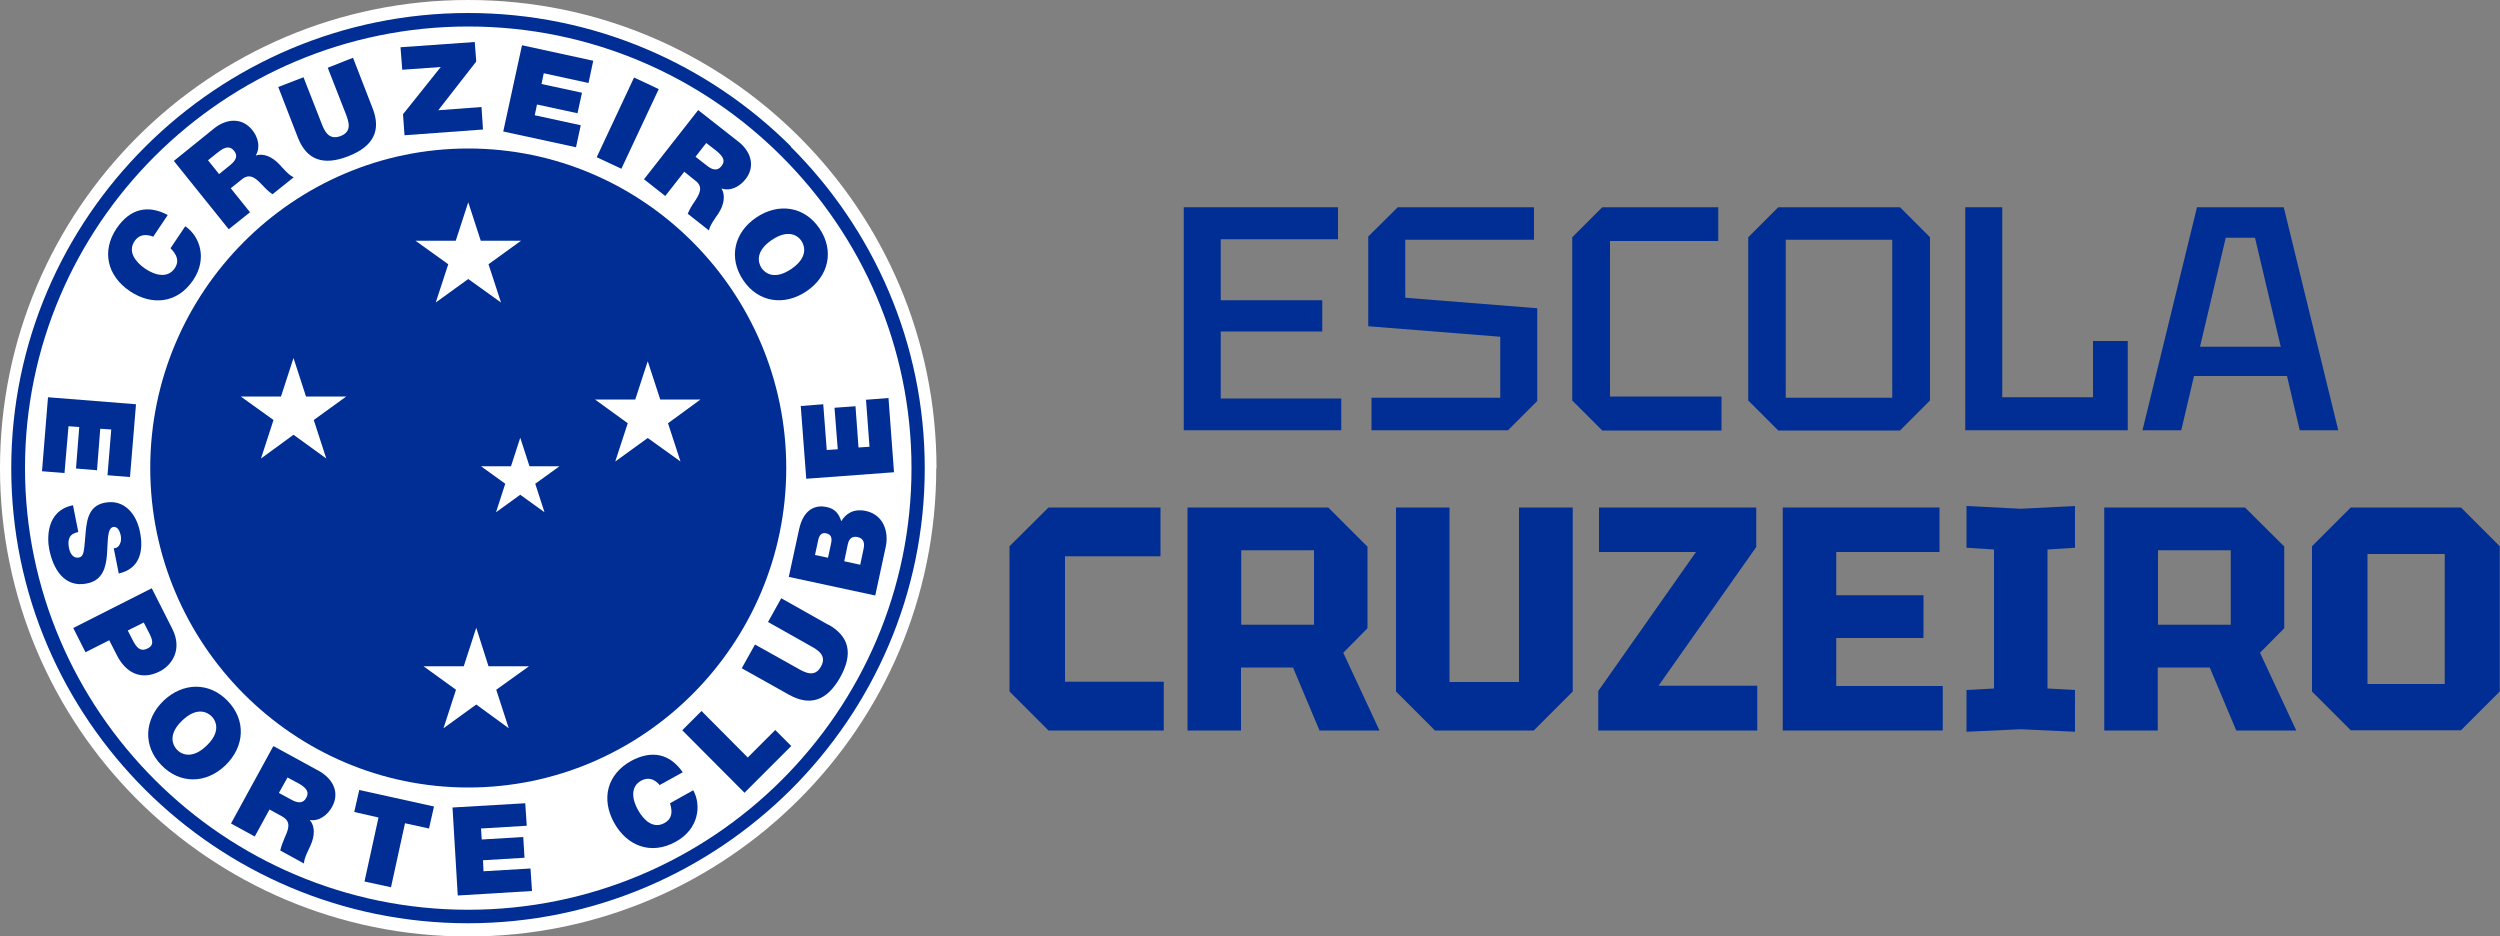
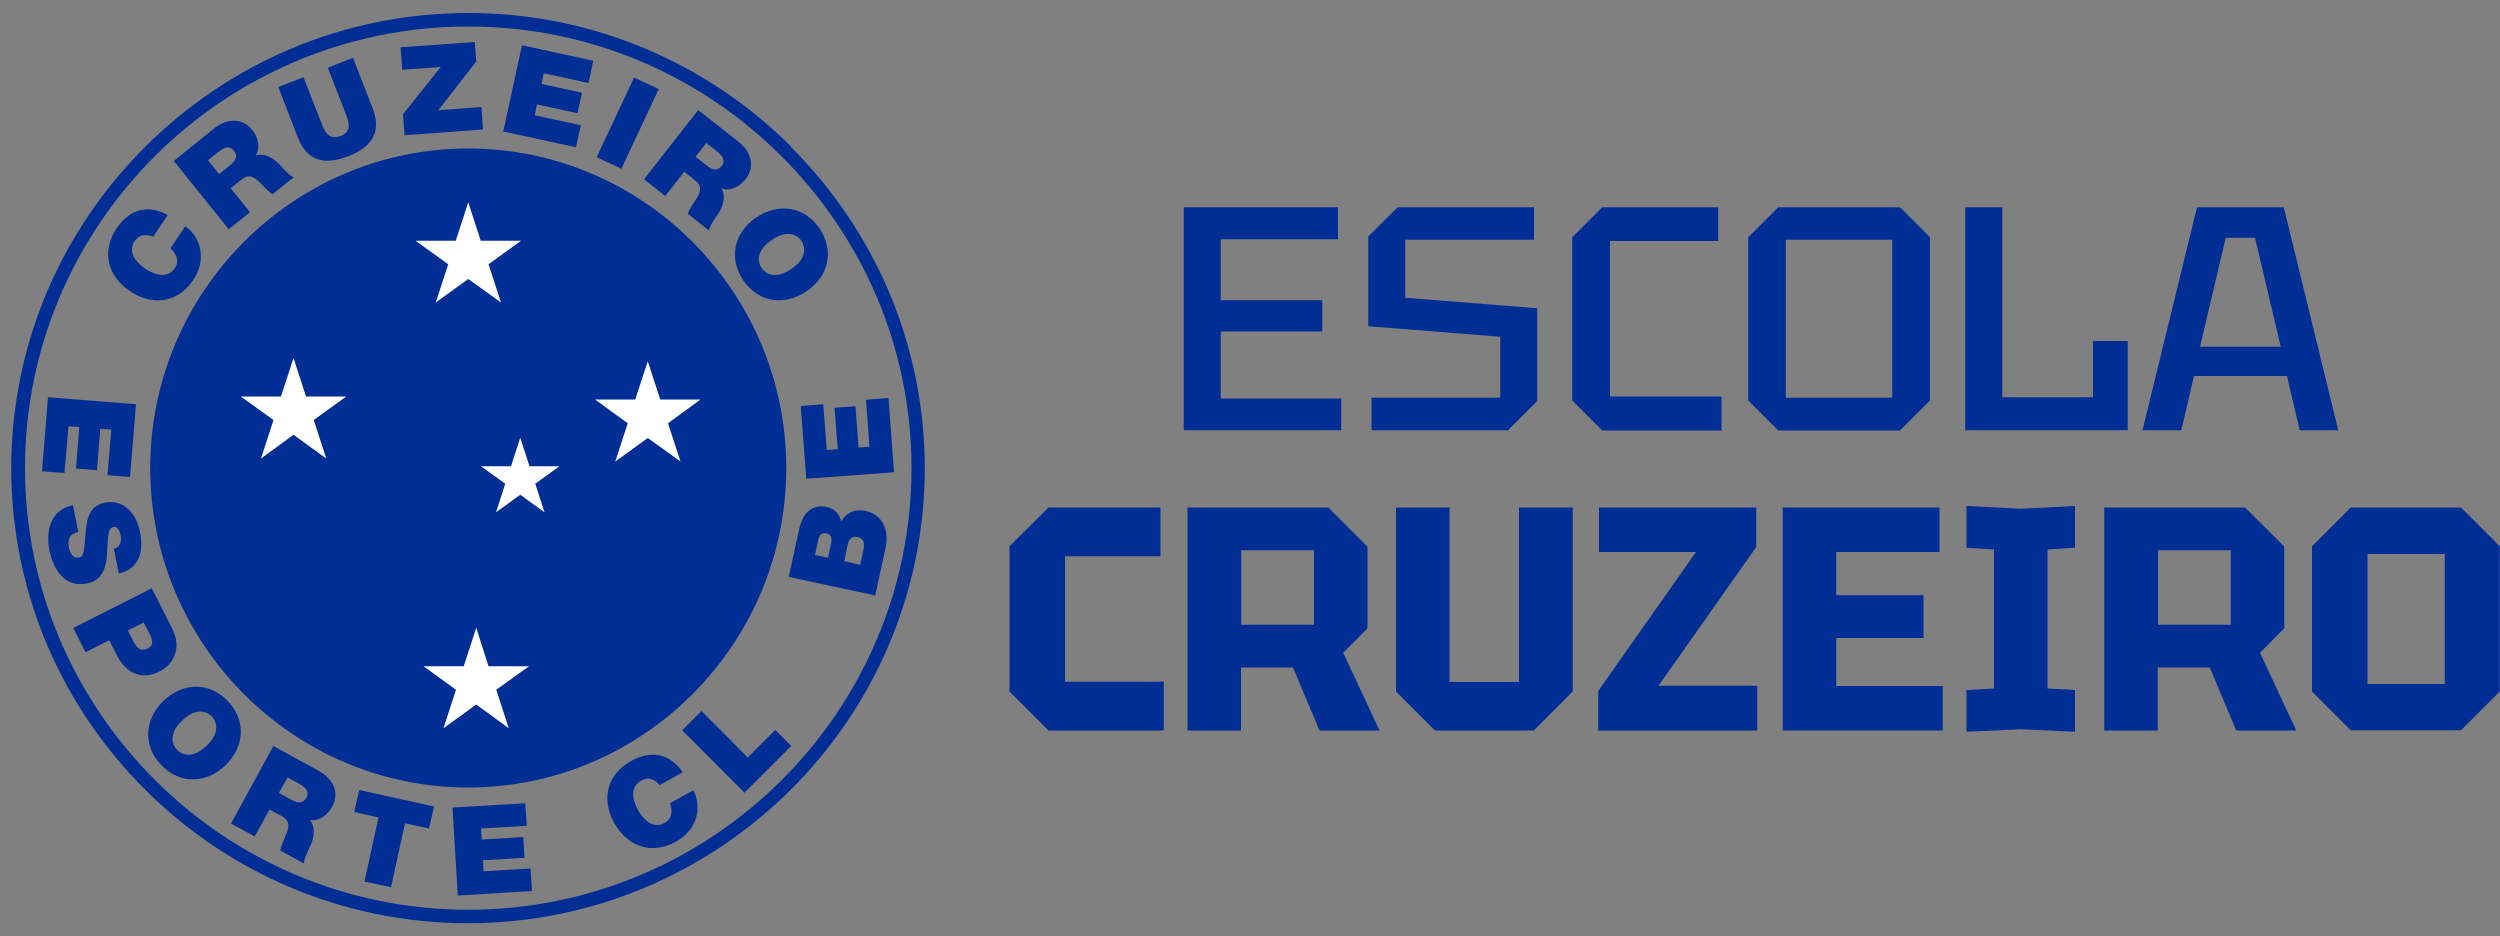
<svg xmlns="http://www.w3.org/2000/svg" viewBox="0 0 100 37.45" data-name="Layer 1" id="Layer_1">
  <rect x="0" y="0" width="100" height="37.45" fill="#808080" stroke="none" />
  <defs>
    <style>
      .cls-1, .cls-2 {
        fill: #fff;
      }

      .cls-2, .cls-3 {
        fill-rule: evenodd;
      }

      .cls-3, .cls-4 {
        fill: #002e94;
      }
    </style>
  </defs>
  <g data-name="Hor-Logo EC-Azul" id="Hor-Logo_EC-Azul">
    <g>
-       <path d="M37.45,18.73c0,10.34-8.38,18.73-18.73,18.73S0,29.07,0,18.73,8.38,0,18.73,0s18.73,8.38,18.73,18.73" class="cls-1" />
      <path d="M36.46,18.73h0c0,4.87-1.99,9.28-5.2,12.48-3.21,3.2-7.65,5.18-12.53,5.18h0c-4.88,0-9.32-1.98-12.53-5.19-3.21-3.2-5.2-7.62-5.2-12.48s1.99-9.28,5.2-12.48c3.21-3.2,7.65-5.18,12.53-5.18h0c4.89,0,9.32,1.98,12.53,5.19,3.21,3.2,5.2,7.61,5.2,12.48M31.64,5.86c-3.31-3.3-7.88-5.34-12.91-5.34h0c-5.03,0-9.6,2.04-12.91,5.34C2.5,9.16.45,13.71.45,18.73s2.05,9.56,5.36,12.86c3.31,3.3,7.88,5.34,12.91,5.34h0c5.03,0,9.6-2.05,12.91-5.34,3.31-3.3,5.36-7.85,5.36-12.86,0-5.01-2.05-9.56-5.36-12.86" class="cls-3" />
      <path d="M18.73,5.94c-7.01,0-12.72,5.74-12.72,12.78s5.72,12.78,12.72,12.78,12.72-5.74,12.72-12.78c0-7.04-5.72-12.78-12.72-12.78" class="cls-3" />
      <polygon points="19.05 25.11 19.54 26.65 21.16 26.65 19.85 27.59 20.35 29.13 19.05 28.18 17.74 29.13 18.24 27.59 16.94 26.65 18.55 26.65 19.05 25.11" class="cls-2" />
      <polygon points="25.91 14.45 26.41 15.98 28.02 15.98 26.72 16.93 27.22 18.46 25.91 17.52 24.61 18.46 25.11 16.93 23.8 15.98 25.41 15.98 25.91 14.45" class="cls-2" />
      <polygon points="20.81 17.51 21.18 18.65 22.38 18.65 21.41 19.35 21.78 20.49 20.81 19.79 19.84 20.49 20.21 19.35 19.24 18.65 20.44 18.65 20.81 17.51" class="cls-2" />
      <polygon points="18.73 8.09 19.23 9.63 20.84 9.63 19.54 10.57 20.04 12.1 18.73 11.16 17.43 12.1 17.93 10.57 16.62 9.63 18.23 9.63 18.73 8.09" class="cls-2" />
      <polygon points="11.74 14.32 12.24 15.86 13.85 15.86 12.55 16.8 13.05 18.34 11.74 17.39 10.44 18.34 10.94 16.8 9.63 15.86 11.24 15.86 11.74 14.32" class="cls-2" />
      <path d="M6.13,9.47c-.12-.05-.5-.19-.75.18-.28.42.04.83.43,1.1.39.26.89.4,1.18-.02.2-.3.07-.56-.17-.8l.59-.88c.59.4.89,1.3.32,2.15-.64.95-1.66,1.03-2.53.45-.92-.62-1.14-1.61-.54-2.51.54-.8,1.26-.96,2.05-.54l-.59.88Z" class="cls-4" />
      <path d="M8.77,6.96l.44-.36c.16-.13.35-.33.15-.57-.14-.17-.32-.2-.64.06l-.4.32.44.55ZM6.95,6.44l1.61-1.3c.48-.39,1.11-.46,1.53.06.23.28.34.69.14,1.02.3-.1.65.04.95.36.12.13.39.45.57.51l-.85.68c-.15-.1-.28-.23-.41-.37-.23-.24-.48-.5-.81-.23l-.45.36.77.96-.85.68-2.21-2.75Z" class="cls-4" />
      <path d="M14.9,4.32c.36.91.03,1.54-.97,1.93-1,.39-1.67.15-2.02-.76l-.78-2.01,1.01-.39.7,1.79c.13.34.29.75.79.56.48-.19.31-.6.18-.94l-.7-1.79,1.01-.4.78,2.01Z" class="cls-4" />
      <polygon points="16.12 4.57 17.63 2.68 16.09 2.79 16.02 1.89 18.99 1.68 19.05 2.46 17.53 4.41 19.26 4.28 19.32 5.18 16.18 5.41 16.12 4.57" class="cls-4" />
      <polygon points="20.88 1.81 23.73 2.43 23.54 3.32 21.75 2.93 21.66 3.36 23.28 3.71 23.1 4.53 21.48 4.18 21.39 4.61 23.23 5.01 23.04 5.89 20.13 5.26 20.88 1.81" class="cls-4" />
      <rect transform="translate(9.99 25.57) rotate(-64.88)" height="1.09" width="3.52" y="4.38" x="23.35" class="cls-4" />
      <path d="M27.82,6.27l.45.35c.16.13.4.27.59.02.14-.17.12-.35-.21-.61l-.4-.31-.43.55ZM27.91,4.39l1.63,1.28c.49.38.69.98.28,1.5-.23.29-.59.49-.96.37.16.27.11.64-.13,1.01-.1.14-.35.48-.37.67l-.85-.67c.07-.17.16-.33.27-.48.18-.28.38-.58.04-.84l-.45-.36-.76.97-.85-.67,2.17-2.77Z" class="cls-4" />
      <path d="M30.46,10.72c.16.23.54.48,1.19.04.65-.44.56-.89.41-1.12-.15-.23-.54-.48-1.19-.04-.65.44-.56.89-.41,1.12M32.78,9.14c.6.89.37,1.91-.52,2.51-.89.6-1.93.45-2.53-.44-.6-.89-.37-1.91.52-2.51.89-.6,1.93-.45,2.53.44" class="cls-4" />
      <polygon points="32.25 19.15 32.03 16.24 32.93 16.17 33.07 18 33.51 17.97 33.38 16.31 34.22 16.25 34.34 17.9 34.78 17.87 34.64 15.99 35.54 15.92 35.76 18.89 32.25 19.15" class="cls-4" />
      <path d="M34.41,22.59l.13-.62c.05-.22.03-.43-.24-.49-.2-.04-.34.05-.39.3l-.14.67.64.14ZM33.12,22.31l.12-.56c.05-.22.02-.38-.21-.42-.17-.04-.27.09-.31.31l-.12.56.52.11ZM31.55,23.08l.41-1.89c.19-.91.75-.99,1.1-.91.35.07.5.28.59.57.17-.29.48-.52.99-.41.69.15.92.82.79,1.43l-.42,1.95-3.44-.74Z" class="cls-4" />
-       <path d="M33.13,24.98c.85.48,1,1.17.48,2.11-.53.94-1.2,1.17-2.05.7l-1.89-1.06.53-.95,1.68.94c.31.18.71.4.96-.06.25-.45-.14-.67-.45-.84l-1.67-.94.53-.95,1.88,1.06Z" class="cls-4" />
      <polygon points="27.29 29.21 28.06 28.44 29.91 30.3 31.01 29.2 31.65 29.84 29.78 31.71 27.29 29.21" class="cls-4" />
      <path d="M26.39,31.41c-.08-.1-.35-.4-.75-.18-.44.25-.35.76-.12,1.17.23.41.61.77,1.06.52.32-.18.32-.47.22-.79l.93-.52c.34.62.21,1.56-.7,2.06-1,.55-1.95.16-2.46-.75-.54-.97-.28-1.95.67-2.48.85-.46,1.56-.28,2.07.45l-.92.51Z" class="cls-4" />
      <polygon points="18.1 32.3 21.01 32.13 21.07 33.03 19.24 33.14 19.27 33.58 20.93 33.48 20.98 34.31 19.32 34.41 19.34 34.85 21.22 34.74 21.28 35.64 18.31 35.82 18.1 32.3" class="cls-4" />
      <polygon points="15.14 32.7 14.17 32.48 14.37 31.6 17.36 32.26 17.16 33.14 16.2 32.93 15.64 35.49 14.58 35.26 15.14 32.7" class="cls-4" />
      <path d="M11.16,31.72l.5.27c.18.1.44.2.59-.08.11-.19.06-.37-.3-.57l-.45-.24-.34.61ZM10.95,29.85l1.81.99c.54.3.85.85.52,1.44-.18.32-.51.58-.89.52.21.24.21.62.03,1.02-.07.16-.27.53-.26.72l-.95-.52c.04-.18.11-.35.18-.52.14-.31.28-.63-.1-.84l-.51-.28-.59,1.08-.95-.52,1.69-3.09Z" class="cls-4" />
      <path d="M7.08,29.99c.19.2.62.38,1.18-.16.57-.54.4-.98.21-1.17-.19-.2-.62-.38-1.18.16-.57.54-.4.97-.21,1.17M9.11,28.04c.74.77.68,1.82-.09,2.57-.78.75-1.83.76-2.57-.01-.74-.77-.68-1.82.09-2.57.78-.74,1.83-.76,2.57.01" class="cls-4" />
      <path d="M5.11,25.22l.19.37c.13.25.28.51.6.35.29-.14.19-.37.07-.61l-.22-.43-.64.32ZM6.07,23.53l.82,1.62c.43.85-.04,1.47-.49,1.7-.76.39-1.38.06-1.74-.67l-.29-.57-.95.48-.49-.97,3.14-1.59Z" class="cls-4" />
      <path d="M3.13,21.28c-.09.02-.16.05-.22.08-.19.12-.19.36-.15.56.03.17.14.43.4.38.18-.04.2-.19.25-.82.05-.58.08-1.23.77-1.37.8-.16,1.28.46,1.42,1.17.15.75,0,1.47-.85,1.66l-.2-1.01c.13,0,.21-.08.25-.18.05-.1.05-.23.03-.33-.03-.14-.11-.38-.31-.34-.24.07-.2.57-.24,1.09-.04.52-.17,1.05-.81,1.17-.9.18-1.35-.59-1.5-1.37-.08-.39-.15-1.54.95-1.76l.21,1.06Z" class="cls-4" />
      <polygon points="5.44 16.17 5.2 19.08 4.3 19.01 4.45 17.18 4.01 17.15 3.88 18.81 3.04 18.74 3.17 17.08 2.74 17.05 2.58 18.92 1.68 18.85 1.92 15.89 5.44 16.17" class="cls-4" />
      <polygon points="47.35 17.21 47.35 8.29 53.52 8.29 53.52 9.57 48.83 9.57 48.83 12.01 52.89 12.01 52.89 13.26 48.83 13.26 48.83 15.94 53.65 15.94 53.65 17.21 47.35 17.21" class="cls-4" />
      <polygon points="54.86 17.21 54.86 15.91 60.01 15.91 60.01 13.47 54.73 13.05 54.73 9.46 55.91 8.29 61.36 8.29 61.36 9.59 56.21 9.59 56.21 11.91 61.49 12.33 61.49 16.04 60.32 17.21 54.86 17.21" class="cls-4" />
      <polygon points="62.89 16.02 62.89 9.49 64.09 8.29 68.73 8.29 68.73 9.64 64.4 9.64 64.4 15.86 68.86 15.86 68.86 17.22 64.09 17.22 62.89 16.02" class="cls-4" />
      <path d="M71.43,15.91h4.26v-6.32h-4.26v6.32ZM69.93,16.02v-6.53l1.2-1.2h4.87l1.2,1.2v6.53l-1.2,1.2h-4.87s-1.2-1.2-1.2-1.2Z" class="cls-4" />
      <polygon points="78.61 17.21 78.61 8.29 80.09 8.29 80.09 15.89 83.72 15.89 83.72 13.64 85.11 13.64 85.11 17.21 78.61 17.21" class="cls-4" />
      <path d="M87.99,13.87h3.24l-1.03-4.36h-1.17s-1.03,4.36-1.03,4.36ZM85.7,17.21l2.18-8.92h3.47l2.18,8.92h-1.54l-.51-2.17h-3.72l-.51,2.17h-1.54Z" class="cls-4" />
      <polygon points="40.38 27.66 40.38 21.85 41.94 20.3 46.42 20.3 46.42 22.25 42.6 22.25 42.6 27.27 46.55 27.27 46.55 29.22 41.94 29.22 40.38 27.66" class="cls-4" />
      <path d="M49.65,24.99h2.91v-2.98h-2.91v2.98ZM54.7,21.85v3.28l-.97.98,1.45,3.11h-2.4l-1.06-2.52h-2.08v2.52h-2.14v-8.92h5.63l1.55,1.55Z" class="cls-4" />
      <polygon points="55.84 27.66 55.84 20.3 57.98 20.3 57.98 27.28 60.76 27.28 60.76 20.3 62.91 20.3 62.91 27.66 61.35 29.22 57.4 29.22 55.84 27.66" class="cls-4" />
      <polygon points="63.93 29.22 63.93 27.64 67.84 22.08 63.96 22.08 63.96 20.3 70.25 20.3 70.25 21.88 66.34 27.43 70.29 27.43 70.29 29.22 63.93 29.22" class="cls-4" />
      <polygon points="71.31 29.22 71.31 20.3 77.58 20.3 77.58 22.08 73.45 22.08 73.45 23.81 76.94 23.81 76.94 25.52 73.45 25.52 73.45 27.44 77.71 27.44 77.71 29.22 71.31 29.22 71.31 29.22" class="cls-4" />
      <polygon points="78.66 29.27 78.66 27.6 79.76 27.54 79.76 21.98 78.66 21.91 78.66 20.24 80.83 20.35 83 20.24 83 21.91 81.9 21.98 81.9 27.54 83 27.6 83 29.27 80.83 29.17 78.66 29.27" class="cls-4" />
      <path d="M86.32,24.99h2.91v-2.98h-2.91v2.98ZM91.37,21.85v3.28l-.97.98,1.45,3.11h-2.4l-1.06-2.52h-2.08v2.52h-2.14v-8.92h5.63l1.56,1.55Z" class="cls-4" />
      <path d="M94.7,22.16v5.2h3.09s0-5.2,0-5.2h-3.09ZM92.48,27.66v-5.81l1.55-1.55h4.41l1.55,1.55v5.81l-1.55,1.55h-4.41l-1.55-1.55Z" class="cls-4" />
    </g>
  </g>
</svg>